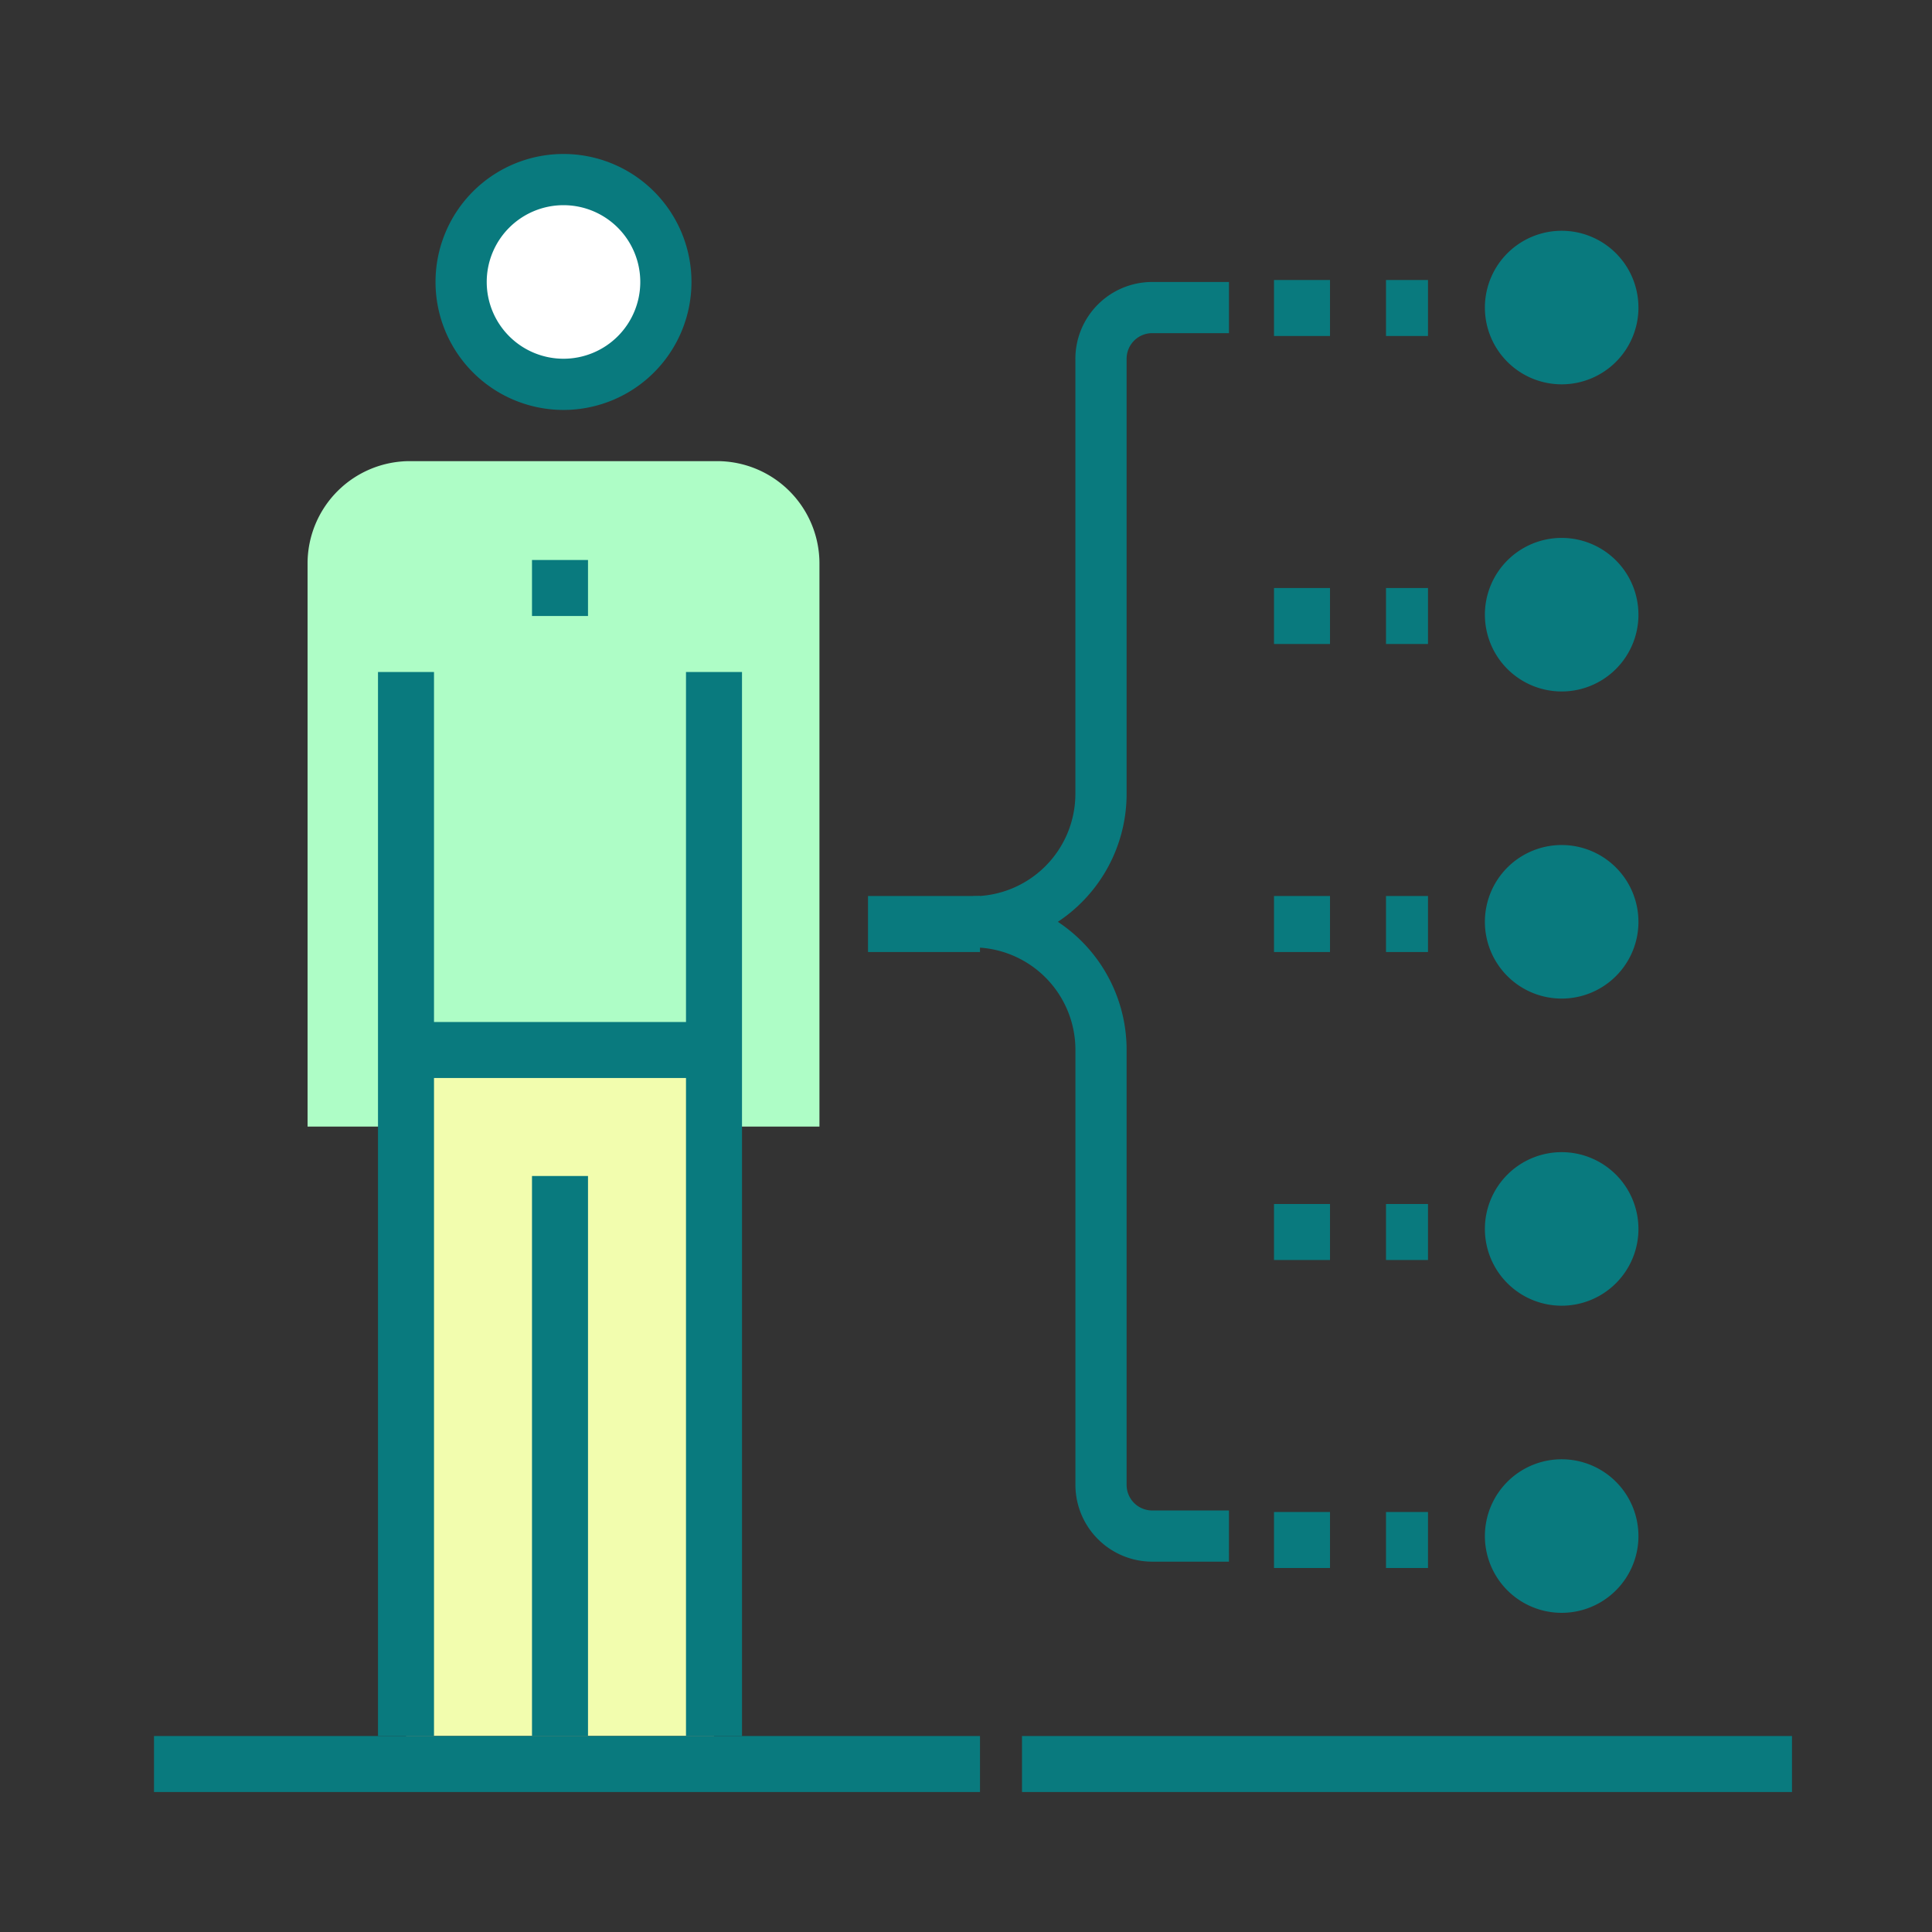
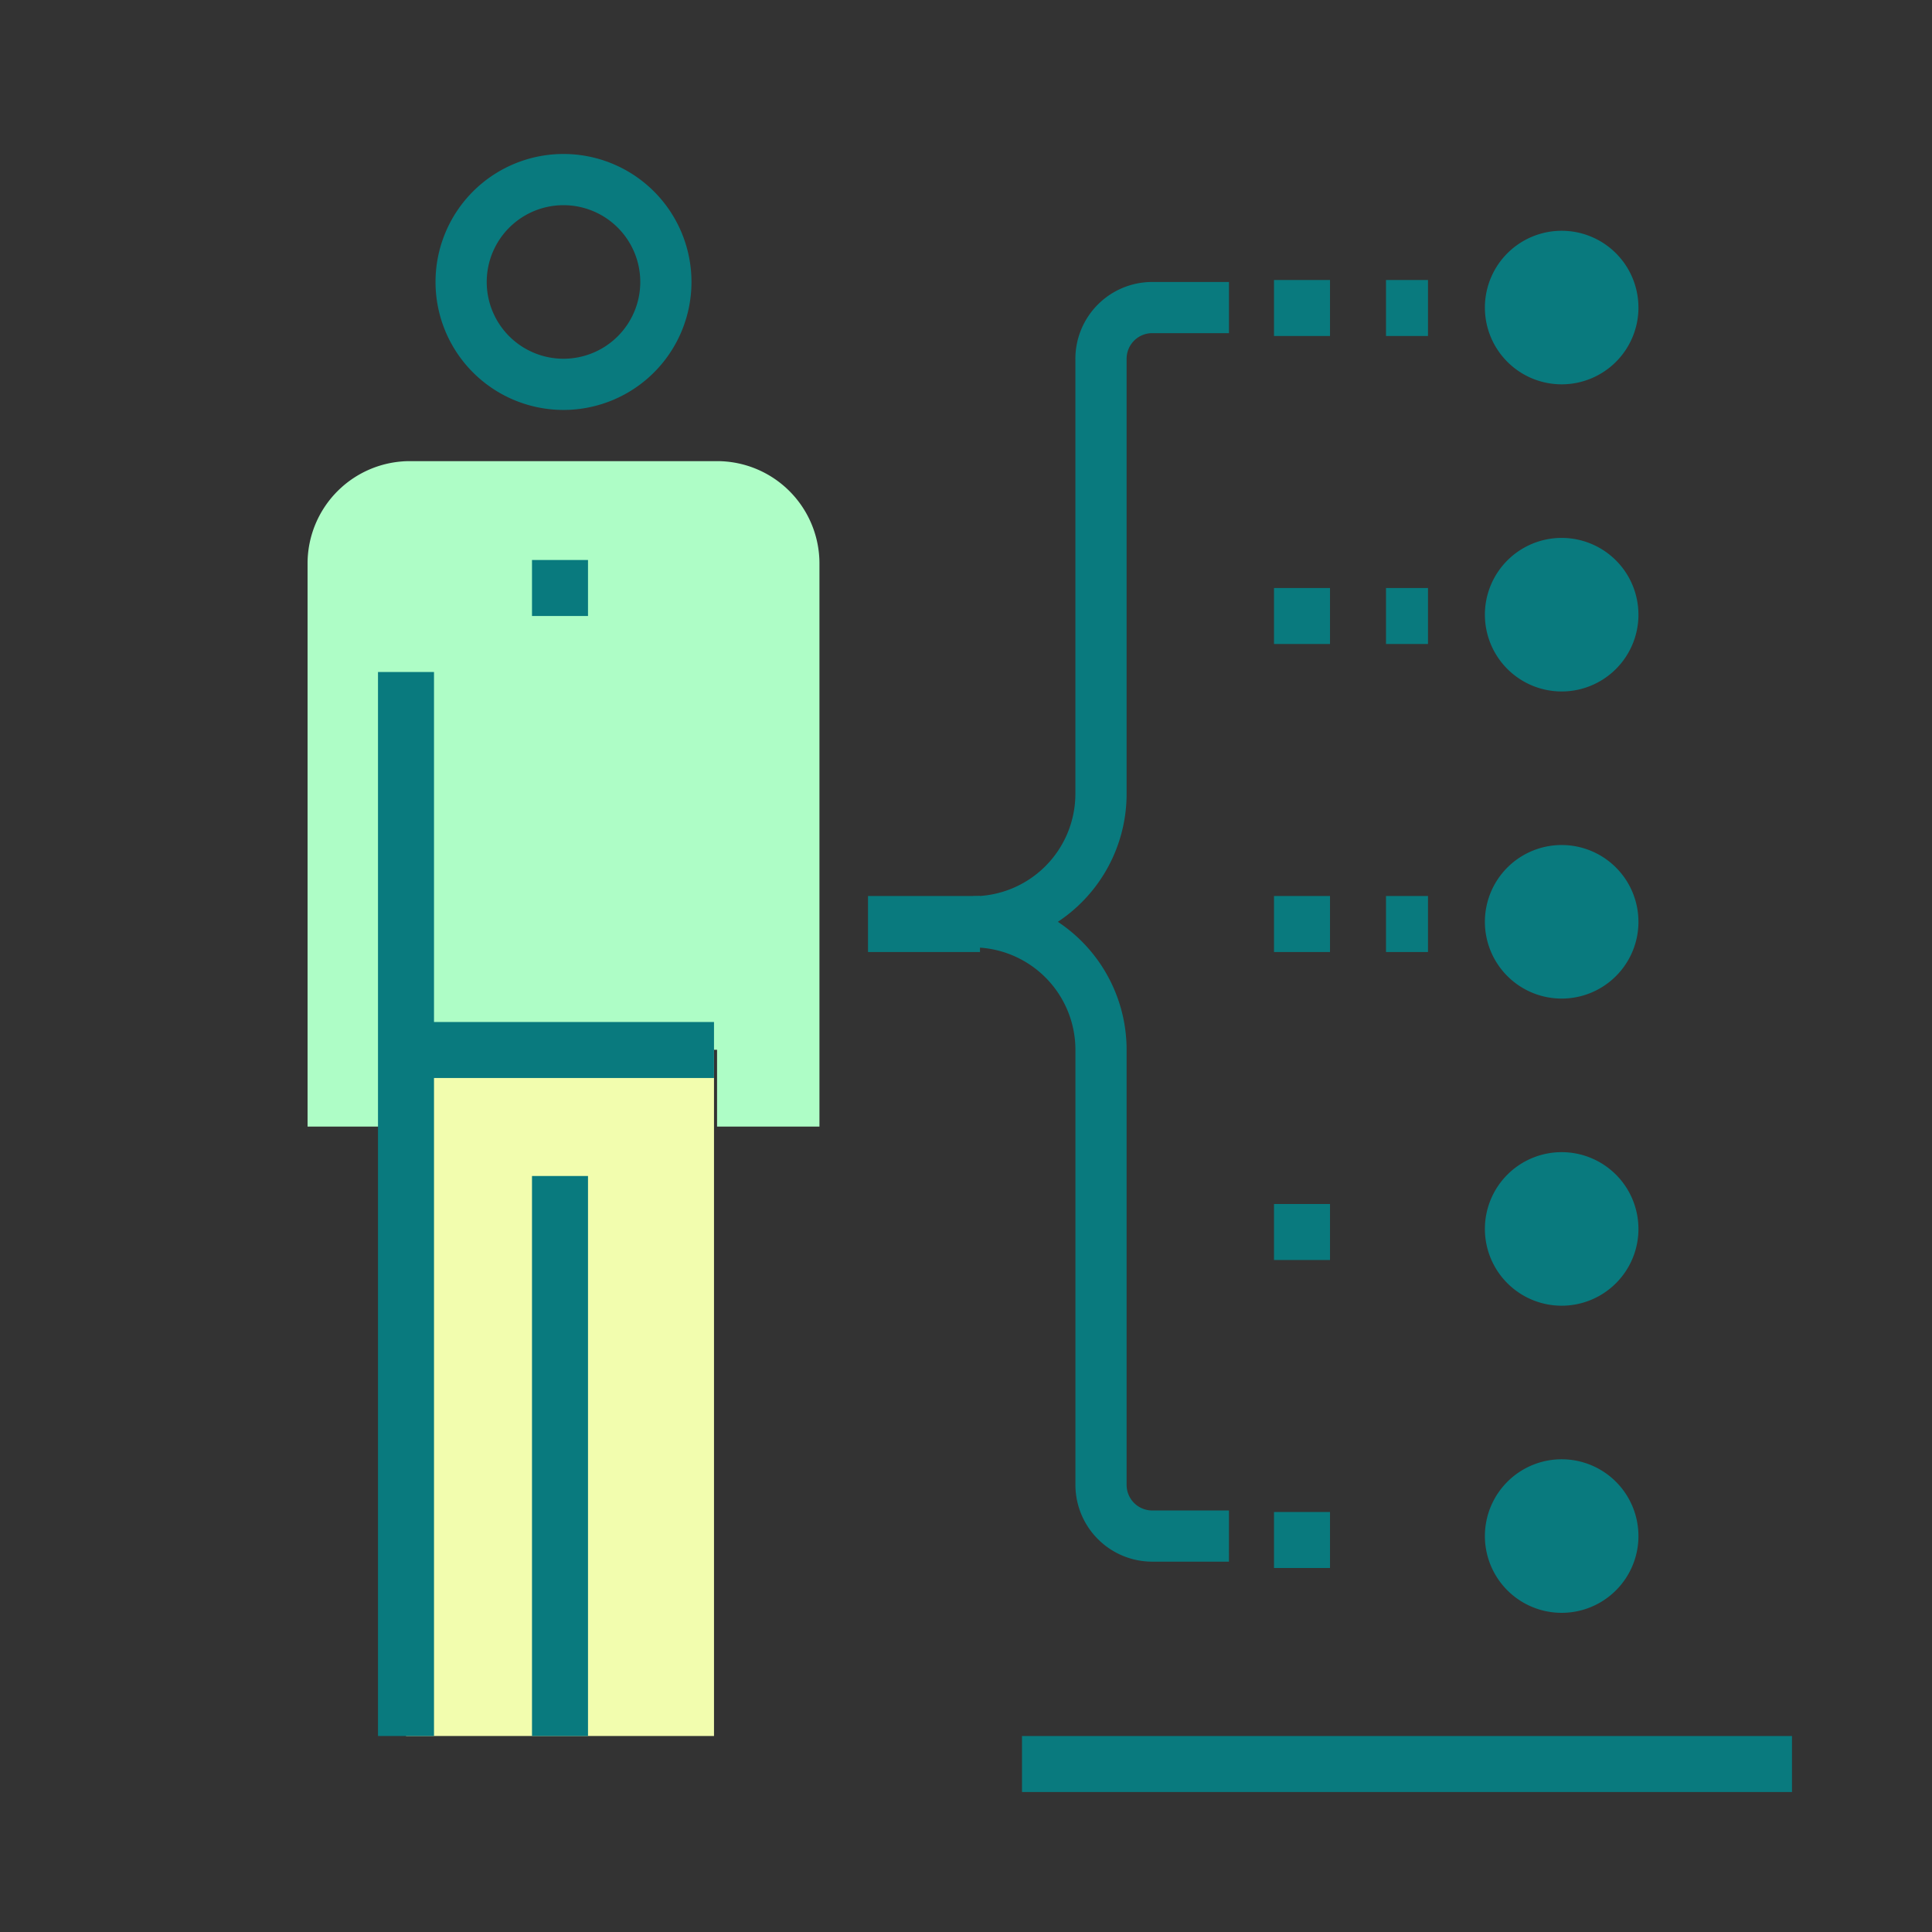
<svg xmlns="http://www.w3.org/2000/svg" width="138" height="138" viewBox="0 0 138 138">
  <rect x="0" y="0" width="138" height="138" fill="#333333" stroke="none" />
  <defs>
    <clipPath id="clip-path">
      <rect id="Rectangle_139" data-name="Rectangle 139" width="117" height="117" fill="none" />
    </clipPath>
    <clipPath id="clip-icon-work-experience2">
      <rect width="138" height="138" />
    </clipPath>
  </defs>
  <g id="icon-work-experience2" clip-path="url(#clip-icon-work-experience2)">
    <g id="Group_16" data-name="Group 16" transform="translate(11 11)" clip-path="url(#clip-path)">
      <path id="Path_83" data-name="Path 83" d="M62.969,56.484A5.484,5.484,0,1,1,57.484,51a5.484,5.484,0,0,1,5.484,5.484" transform="translate(43.063 42.234)" fill="#097a7e" />
      <path id="Path_84" data-name="Path 84" d="M62.969,44.484A5.484,5.484,0,1,1,57.484,39a5.484,5.484,0,0,1,5.484,5.484" transform="translate(43.063 32.297)" fill="#097a7e" />
      <path id="Path_85" data-name="Path 85" d="M62.969,32.484A5.484,5.484,0,1,1,57.484,27a5.484,5.484,0,0,1,5.484,5.484" transform="translate(43.063 22.359)" fill="#097a7e" />
      <path id="Path_86" data-name="Path 86" d="M62.969,20.484A5.484,5.484,0,1,1,57.484,15a5.484,5.484,0,0,1,5.484,5.484" transform="translate(43.063 12.422)" fill="#097a7e" />
      <path id="Path_87" data-name="Path 87" d="M62.969,8.484A5.484,5.484,0,1,1,57.484,3a5.484,5.484,0,0,1,5.484,5.484" transform="translate(43.063 2.484)" fill="#097a7e" />
      <rect id="Rectangle_120" data-name="Rectangle 120" width="22" height="49" transform="translate(18 64)" fill="#f2fdae" />
      <path id="Path_88" data-name="Path 88" d="M35.25,54.047v5.484h7.313V19.313A7.313,7.313,0,0,0,35.25,12H13.313A7.313,7.313,0,0,0,6,19.313V59.531h7.313V54.047Z" transform="translate(4.969 9.938)" fill="#aefdc6" />
      <rect id="Rectangle_121" data-name="Rectangle 121" width="4" height="40" transform="translate(27 73)" fill="#097a7e" />
      <rect id="Rectangle_122" data-name="Rectangle 122" width="4" height="4" transform="translate(27 29)" fill="#097a7e" />
      <rect id="Rectangle_123" data-name="Rectangle 123" width="22" height="4" transform="translate(18 62)" fill="#097a7e" />
      <rect id="Rectangle_124" data-name="Rectangle 124" width="4" height="76" transform="translate(16 37)" fill="#097a7e" />
-       <rect id="Rectangle_125" data-name="Rectangle 125" width="4" height="76" transform="translate(38 37)" fill="#097a7e" />
-       <path id="Path_89" data-name="Path 89" d="M26.625,8.313A7.313,7.313,0,1,1,19.313,1a7.313,7.313,0,0,1,7.313,7.313" transform="translate(9.938 0.828)" fill="#fff" />
      <path id="Path_90" data-name="Path 90" d="M20.141,18.281a9.141,9.141,0,1,1,9.141-9.141,9.141,9.141,0,0,1-9.141,9.141m0-14.625a5.484,5.484,0,1,0,5.484,5.484,5.484,5.484,0,0,0-5.484-5.484" transform="translate(9.109)" fill="#097a7e" />
      <rect id="Rectangle_126" data-name="Rectangle 126" width="55" height="4" transform="translate(62 113)" fill="#097a7e" />
-       <rect id="Rectangle_127" data-name="Rectangle 127" width="59" height="4" transform="translate(0 113)" fill="#097a7e" />
      <path id="Path_91" data-name="Path 91" d="M50.281,96.406H44.8a5.491,5.491,0,0,1-5.484-5.484V59.844A7.32,7.32,0,0,0,32,52.531V48.875a7.32,7.32,0,0,0,7.313-7.312V10.484A5.491,5.491,0,0,1,44.8,5h5.484V8.656H44.8a1.828,1.828,0,0,0-1.828,1.828V41.563a10.963,10.963,0,0,1-4.911,9.14,10.963,10.963,0,0,1,4.911,9.141V90.922A1.828,1.828,0,0,0,44.8,92.75h5.484Z" transform="translate(26.5 4.141)" fill="#097a7e" />
      <rect id="Rectangle_128" data-name="Rectangle 128" width="3" height="4" transform="translate(88 53)" fill="#097a7e" />
-       <rect id="Rectangle_129" data-name="Rectangle 129" width="3" height="4" transform="translate(88 75)" fill="#097a7e" />
-       <rect id="Rectangle_130" data-name="Rectangle 130" width="3" height="4" transform="translate(88 97)" fill="#097a7e" />
      <rect id="Rectangle_131" data-name="Rectangle 131" width="3" height="4" transform="translate(88 31)" fill="#097a7e" />
      <rect id="Rectangle_132" data-name="Rectangle 132" width="3" height="4" transform="translate(88 9)" fill="#097a7e" />
      <rect id="Rectangle_133" data-name="Rectangle 133" width="4" height="4" transform="translate(80 53)" fill="#097a7e" />
      <rect id="Rectangle_134" data-name="Rectangle 134" width="4" height="4" transform="translate(80 75)" fill="#097a7e" />
      <rect id="Rectangle_135" data-name="Rectangle 135" width="4" height="4" transform="translate(80 97)" fill="#097a7e" />
      <rect id="Rectangle_136" data-name="Rectangle 136" width="4" height="4" transform="translate(80 31)" fill="#097a7e" />
      <rect id="Rectangle_137" data-name="Rectangle 137" width="4" height="4" transform="translate(80 9)" fill="#097a7e" />
      <rect id="Rectangle_138" data-name="Rectangle 138" width="8" height="4" transform="translate(51 53)" fill="#097a7e" />
    </g>
  </g>
</svg>